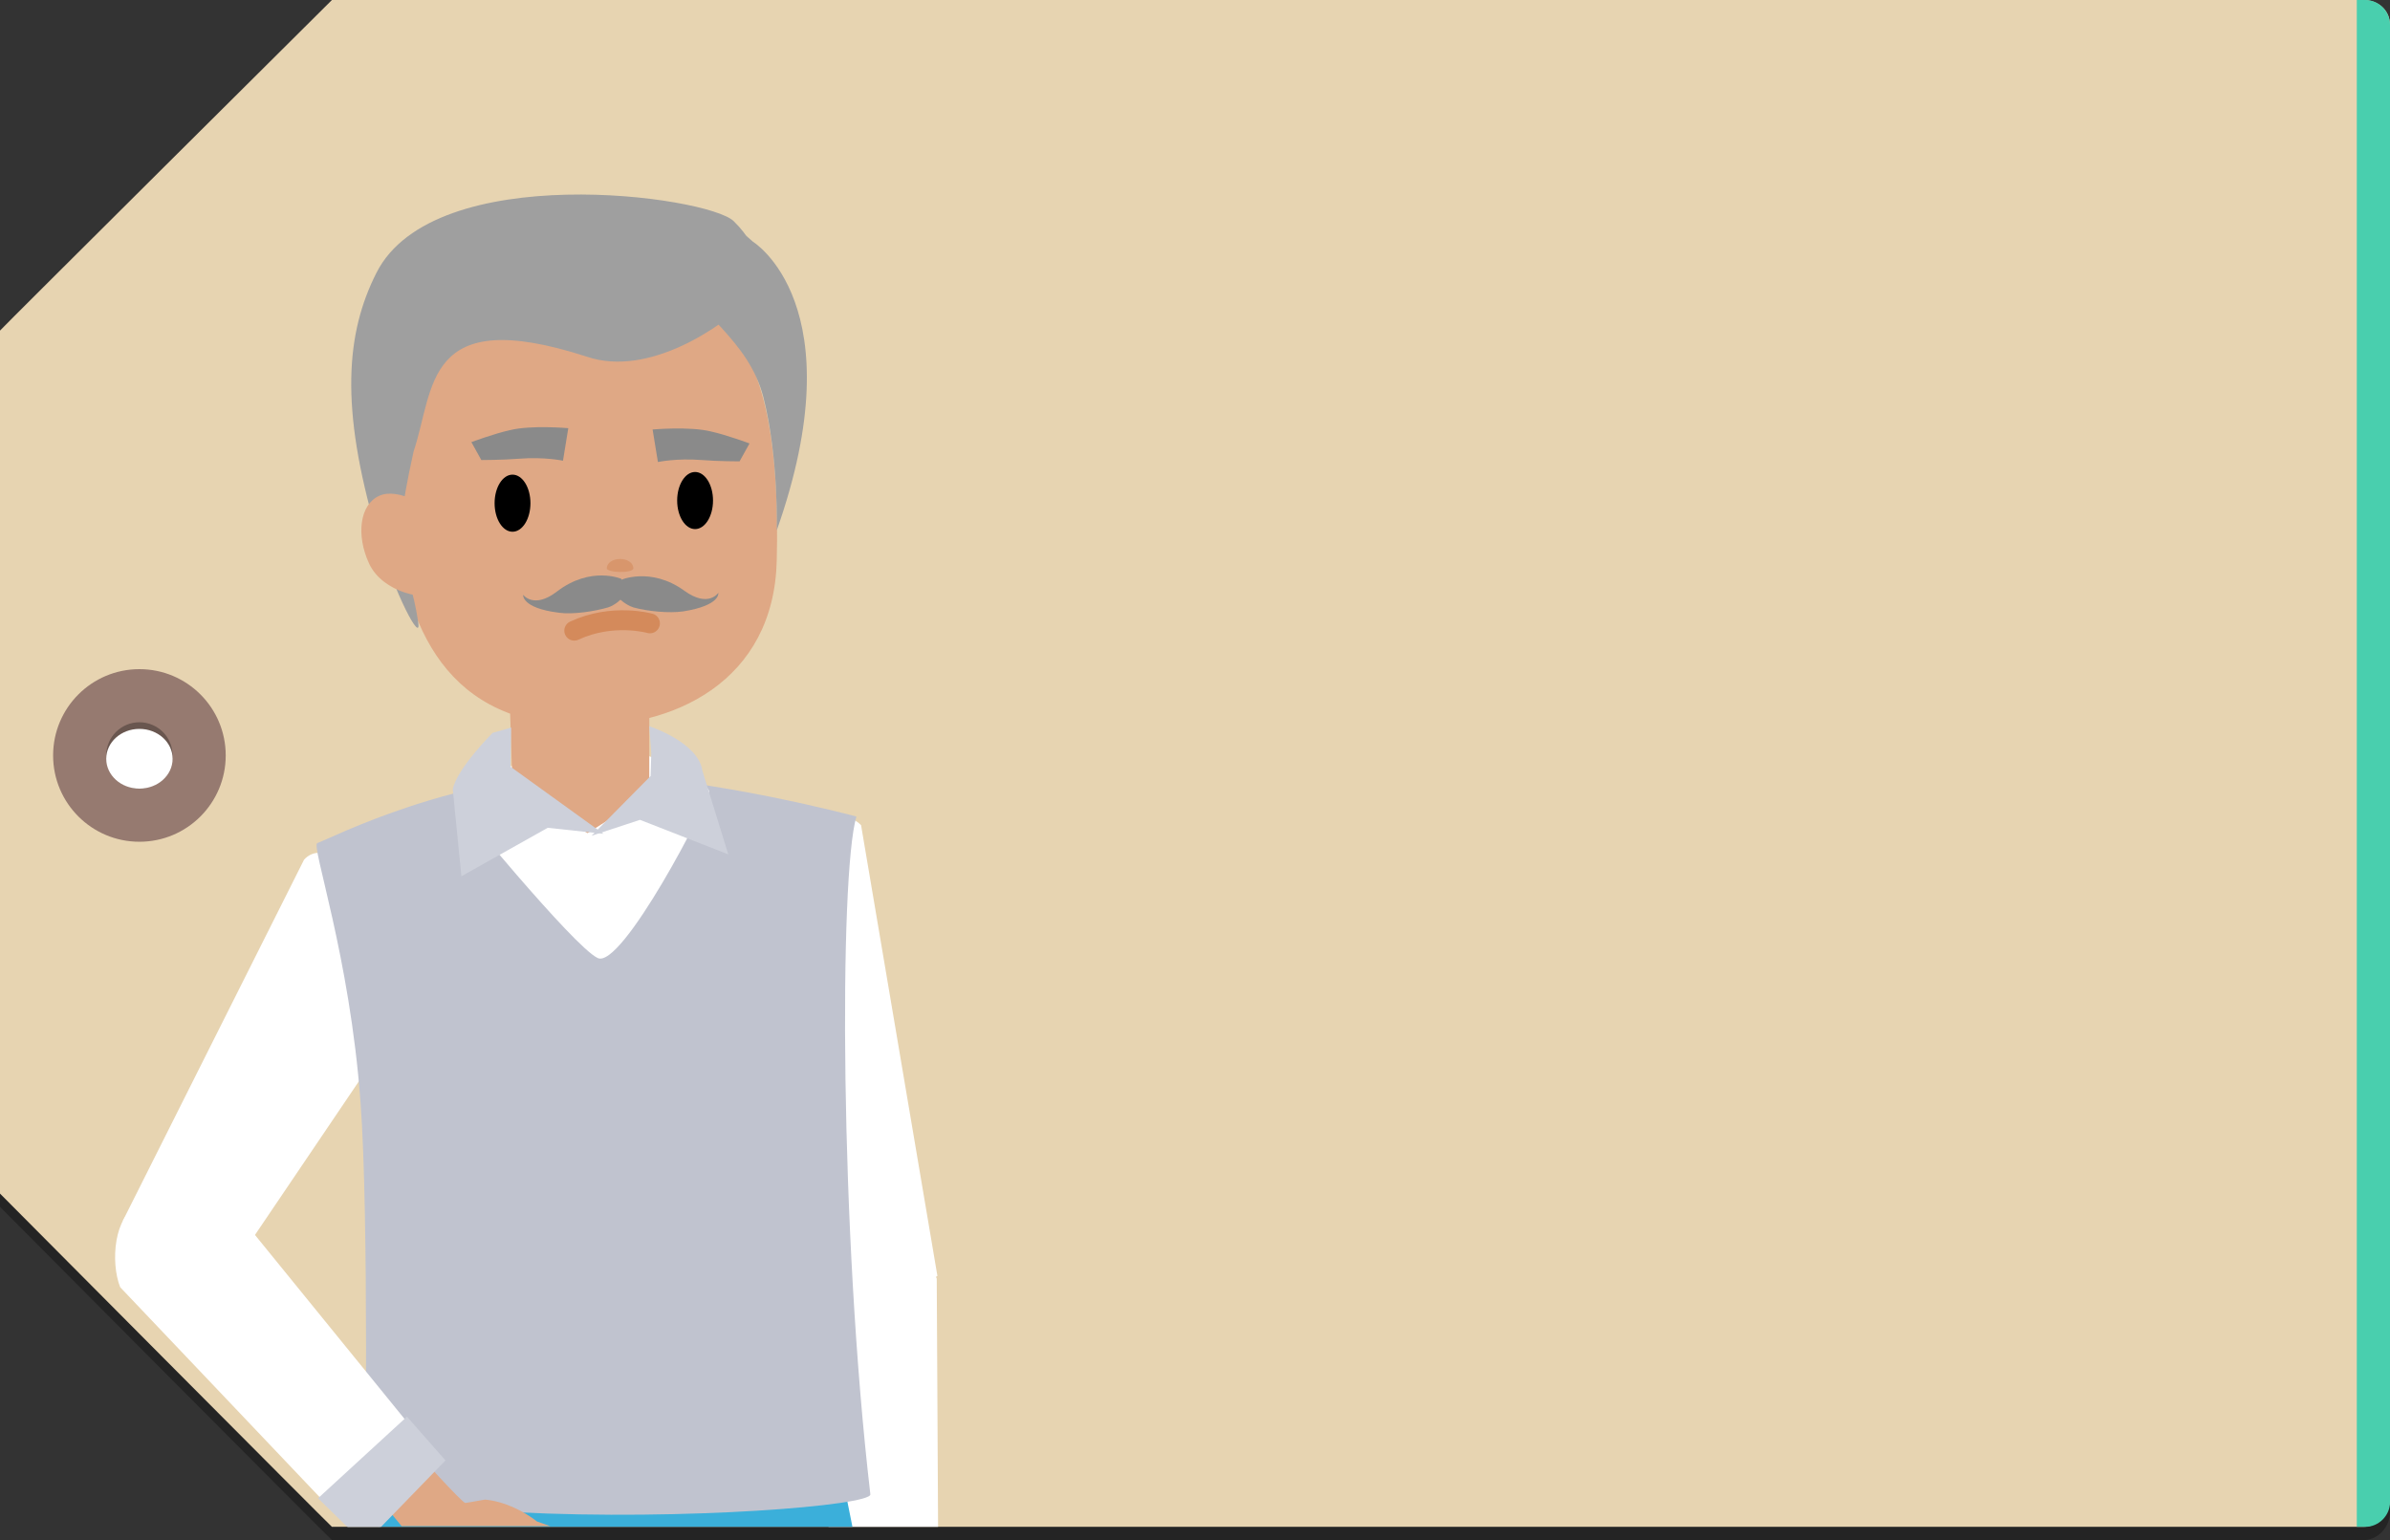
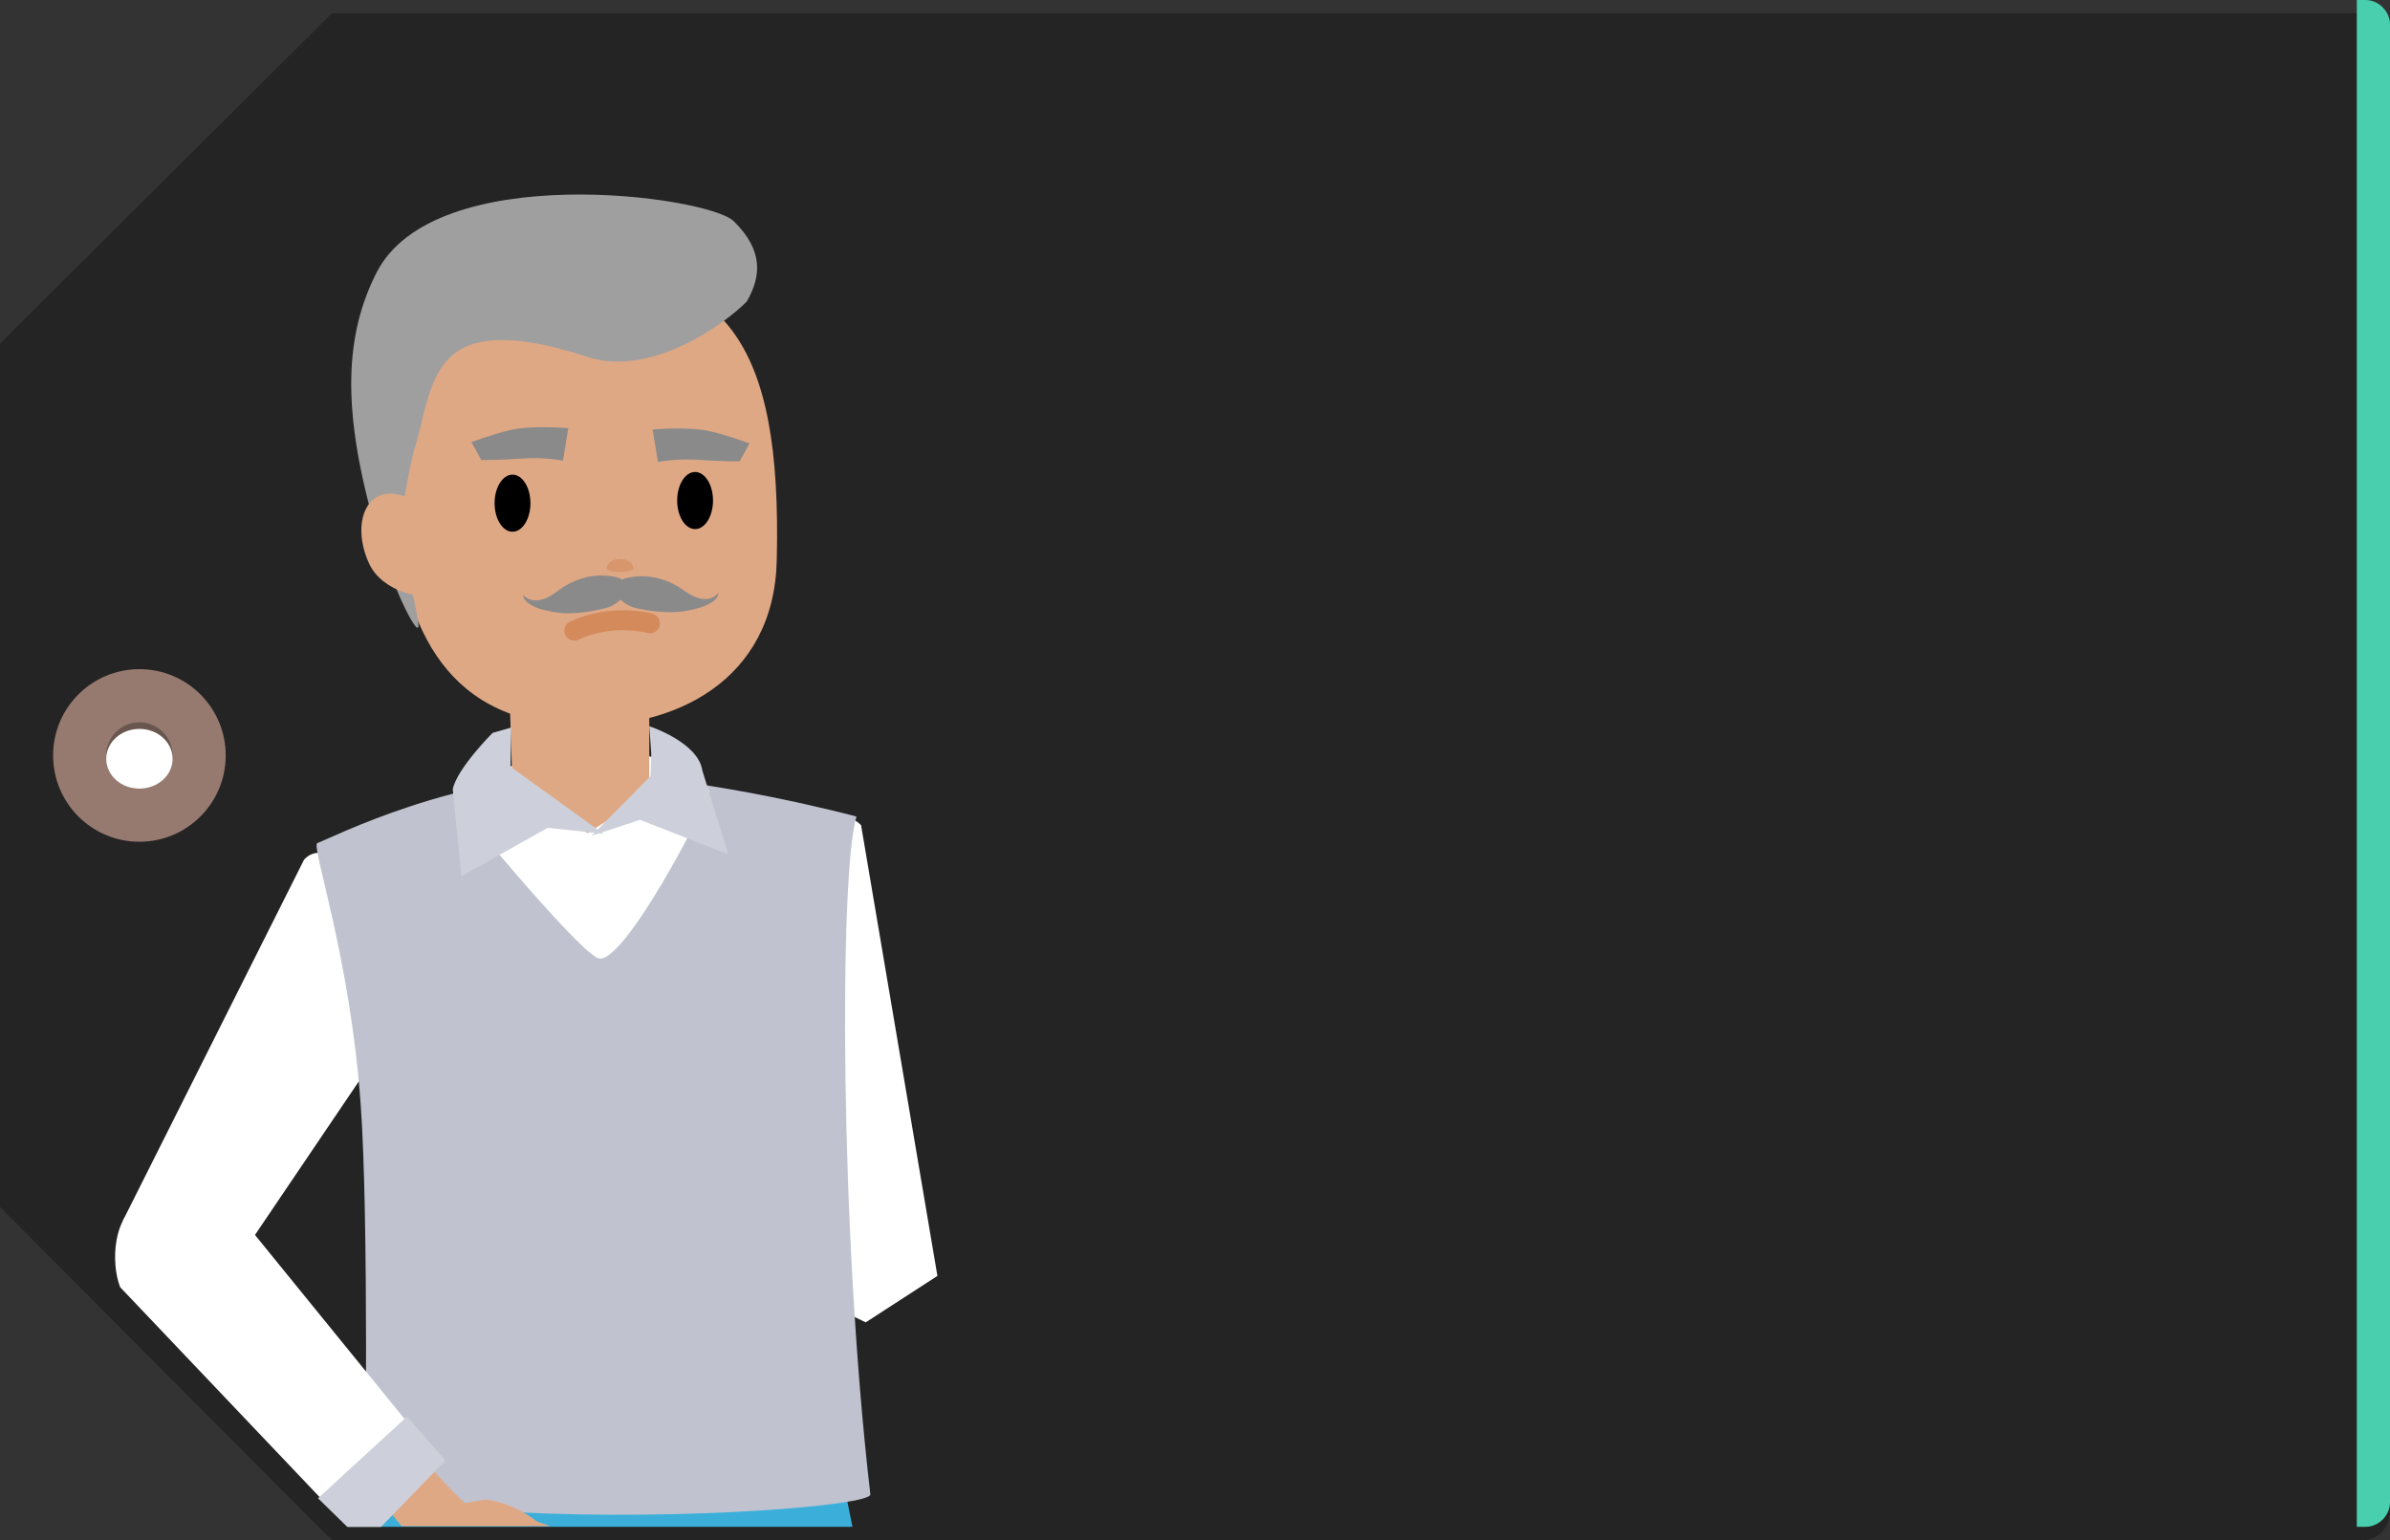
<svg xmlns="http://www.w3.org/2000/svg" version="1.1" x="0px" y="0px" width="360px" height="232px" viewBox="0 0 360 232" xml:space="preserve">
  <rect x="0" y="0" width="360" height="232" fill="#333333" stroke="none" />
  <style type="text/css">.st0{opacity:0.3;} .st1{fill:#E7D4B1;} .st2{fill:#49CFAE;} .st3{fill:#967A70;} .st4{fill:#FFFFFF;} .st5{fill:#3BAFDA;} .st6{fill:#C0C3CF;} .st7{fill:#DFA885;} .st8{fill:#9F9F9F;} .st9{fill:#8A8A8A;} .st10{fill:#D8966C;} .st11{fill:#CDD0DA;} .st12{fill:none;stroke:#D48A5B;stroke-width:3;stroke-linecap:round;stroke-miterlimit:10;}</style>
  <g id="Capa_1">
    <path class="st0" d="M356 2H50S0 51.7 0 51.8v130S49.9 232 50 232h306c2.2 0 4-2 4-4.2V5.8c0-2.3-1.8-3.8-4-3.8z" />
-     <path class="st1" d="M356 0H50S0 49.7 0 49.8v130S49.9 230 50 230h306c2.2 0 4-2 4-4.2V3.8c0-2.3-1.8-3.8-4-3.8z" />
    <path class="st2" d="M360 3.7v222.6c0 2-1.7 3.7-3.7 3.7H355V0h1.3c2 0 3.7 1.7 3.7 3.7z" />
    <circle class="st3" cx="21" cy="113.8" r="13" />
    <circle class="st0" cx="21" cy="113.8" r="5" />
    <ellipse class="st4" cx="21" cy="114.3" rx="5" ry="4.5" />
  </g>
  <g id="h_x5F_14">
-     <path class="st4" d="M141.1 192.6c-4.3-9.7-18.3-4.8-18.3-4.8l2 42.2h16.5l-.2-37.4z" />
    <path class="st5" d="M127 223l-70.7-.5.8 7.5h71.3z" />
    <path class="st4" d="M129.7 124.3l11.5 67.9-10.8 7-7.2-3.5-5-35.3s-5.5-29.3 1-35.8c3.3-3.1 8.6-2.3 10.5-.3zM45.8 129.5l-27.3 54.4L32 195.5 64.8 147s-13.3-23.7-19-17.5z" />
    <path class="st6" d="M129 123s-21.6-5.8-38.5-6.3c-21.2-.5-40.9 9.7-42.7 10.3-1 .3 4.9 17 6.5 39 1.3 16.9.7 60.8.7 60.8s13.9.6 22.7 1c25.3 1.3 53.6-1 53.4-2.7-4.6-39.4-4.7-93.4-2.1-102.1z" />
    <path class="st4" d="M68.5 120.7s17.8 21.8 21.5 23.6c3.6 1.9 16.8-23.6 16.8-25.1s-18-14.8-38.3 1.5zM96.4 95.8c-.3-.1-.8-.2-1.2-.3.1-.4.1-.6.1-.7l1.1 1z" />
    <path class="st7" d="M97.8 119.6V96.1l-21.3.5.7 22.2 11.3 6.7z" />
    <path class="st7" d="M117 84.4c-.4 18.1-15.4 25.6-30.8 24.9-20-1-25.5-15.9-27.3-33.9-3.4-33.9 7.5-34.6 24.5-35.1 25.9-.6 34.4 11 33.6 44.1z" />
    <path class="st8" d="M110.5 33.3c-4-3.8-45.1-9.4-53.8 7.8-4.6 9.1-5.5 20.2 0 39 2.8 9.7 6.8 16.9 6.3 13.7-1.6-11-4.8-7.2-.7-25.8 3.2-9.5 1.5-22.2 26-14.3 9.5 3.3 20.8-4.8 24.2-8.3 2.1-3.7 2.6-7.6-2-12.1z" />
    <ellipse cx="77.2" cy="75.8" rx="2.7" ry="4.3" />
    <ellipse cx="104.7" cy="75.4" rx="2.7" ry="4.3" />
    <path class="st7" d="M67.4 80.3c2 4.3 2.2 7.6-.6 9-2.8 1.4-9.2-.1-11.2-4.4-2-4.3-1.4-8.9 1.5-10.2 2.7-1.3 8.3 1.3 10.3 5.6z" />
    <path class="st9" d="M98.3 64.7s5.6-.5 8.8.3c2.3.5 5.8 1.8 5.8 1.8l-1.5 2.7s-3.2 0-5.7-.2c-3.8-.3-6.6.3-6.6.3l-.8-4.9zM85.6 64.5s-5.6-.5-8.8.3c-2.3.5-5.8 1.8-5.8 1.8l1.5 2.7s3.2 0 5.7-.2c3.8-.3 6.6.3 6.6.3l.8-4.9z" />
    <path class="st10" d="M91.4 85.6c0-.8.9-1.4 2-1.4s2 .6 2 1.4-4 .7-4 0z" />
    <path class="st11" d="M68.2 118.9l1.3 13.1 13-7.3 8.4.9-14-10.1.1-5.9-2.8.8s-5.4 5.4-6 8.5z" />
    <path class="st11" d="M105.8 116.1l3.9 12.6-13.3-5.2-7.3 2.4 8.9-9 .1-3.4-.3-4.1s7.4 2.4 8 6.7z" />
-     <path class="st8" d="M113.4 36.4s15.6 9.5 3.6 43.5c0 0 .3-11-2-20s-10.2-12.5-12.7-19.2 4.5-10.5 11.1-4.3z" />
    <path class="st9" d="M93.6 87.2s-4.6-2-9.7 1.9c-3.5 2.7-5.1.5-5.1.5s-.3 2 5.4 2.7c2.1.3 5.3-.2 7.4-.8 1.2-.4 2.1-1.4 2.1-1.4l-.1-2.9z" />
    <path class="st9" d="M93.4 87.4s4.6-2.1 9.7 1.6c3.6 2.6 5.1.3 5.1.3s.4 1.9-5.3 2.8c-2.1.3-5.3 0-7.5-.6-1.2-.4-2.1-1.3-2.1-1.3l.1-2.8z" />
    <path class="st12" d="M97.9 93.9s-5.6-1.6-11.4 1.1" />
    <path class="st4" d="M20.9 181.6c-3.7 1.4-4.3 8.5-2.8 12.3L52.4 230h4.8l8.9-9.9L37 184.3s-10.4-4.8-16.1-2.7z" />
    <path class="st7" d="M80.9 229.2c-1.8-1.4-4.7-3-7.8-3.3-.2 0-2.8.5-3 .5-.4.1-7.5-7.8-7.5-7.8l-5.9 6.7 3.8 4.6h22.4l-2-.7z" />
    <path class="st11" d="M47.9 225.7l4.4 4.3h5.1l9.7-10-5.8-6.6z" />
  </g>
</svg>